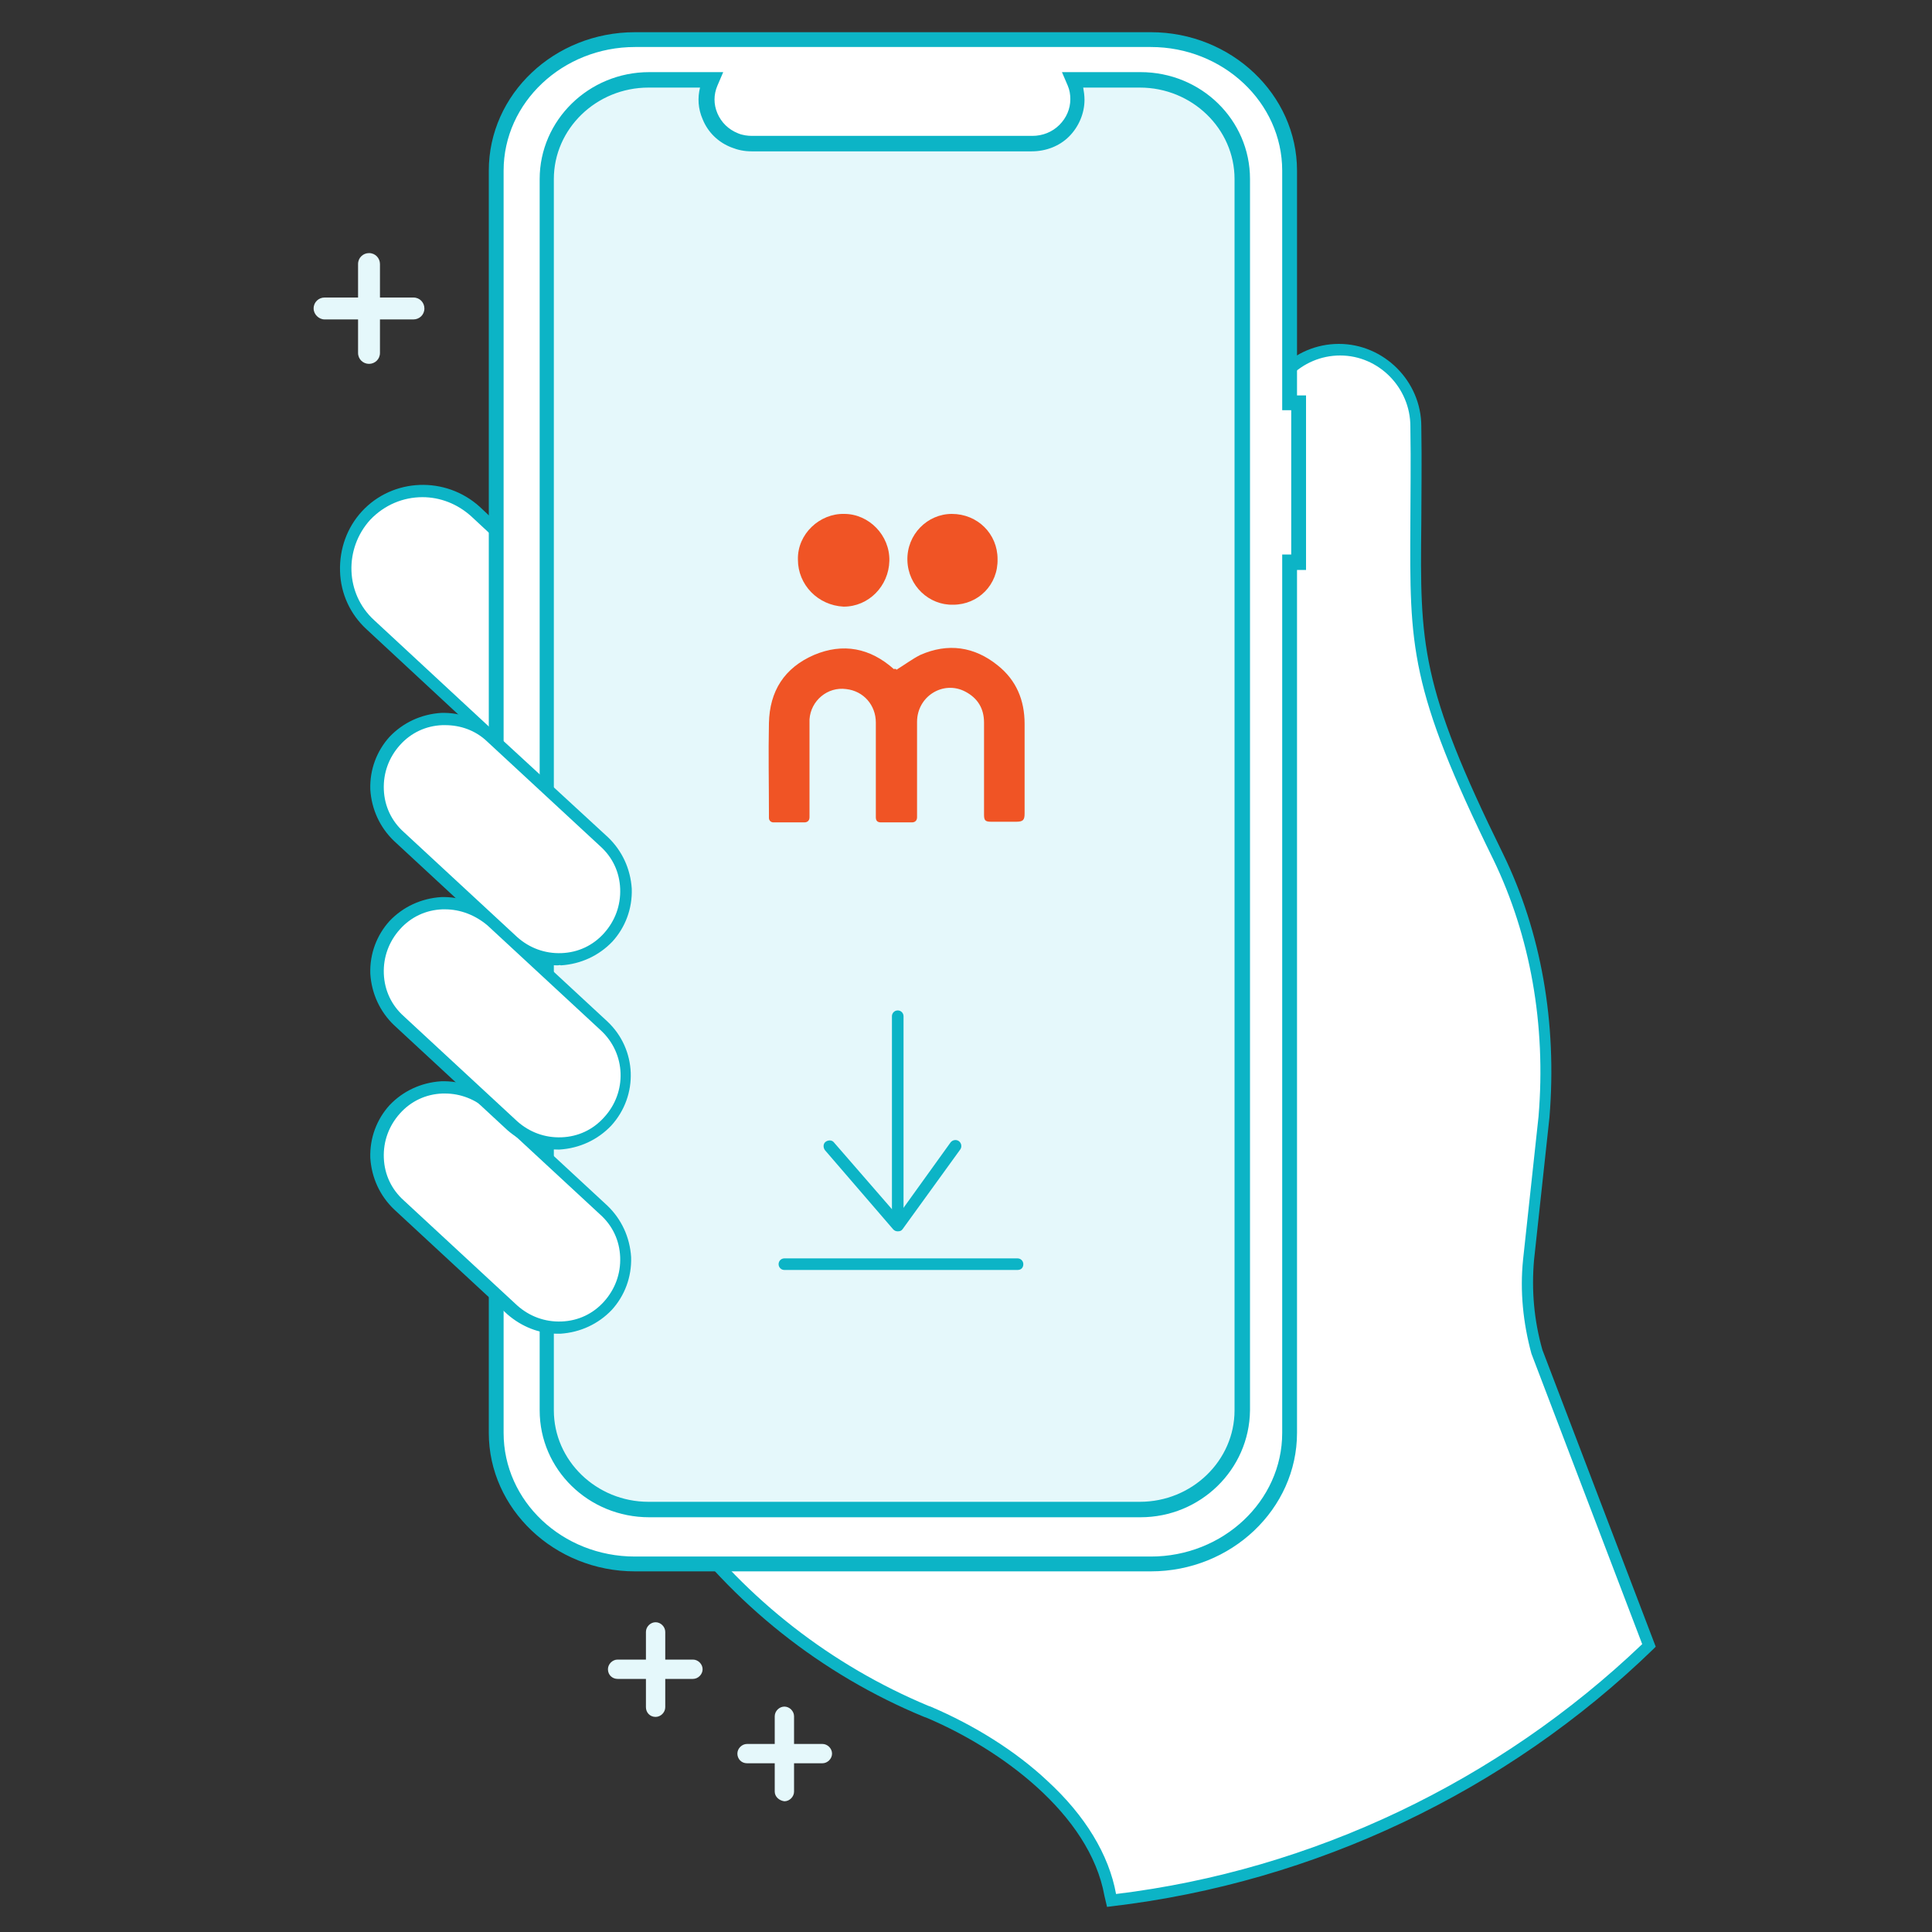
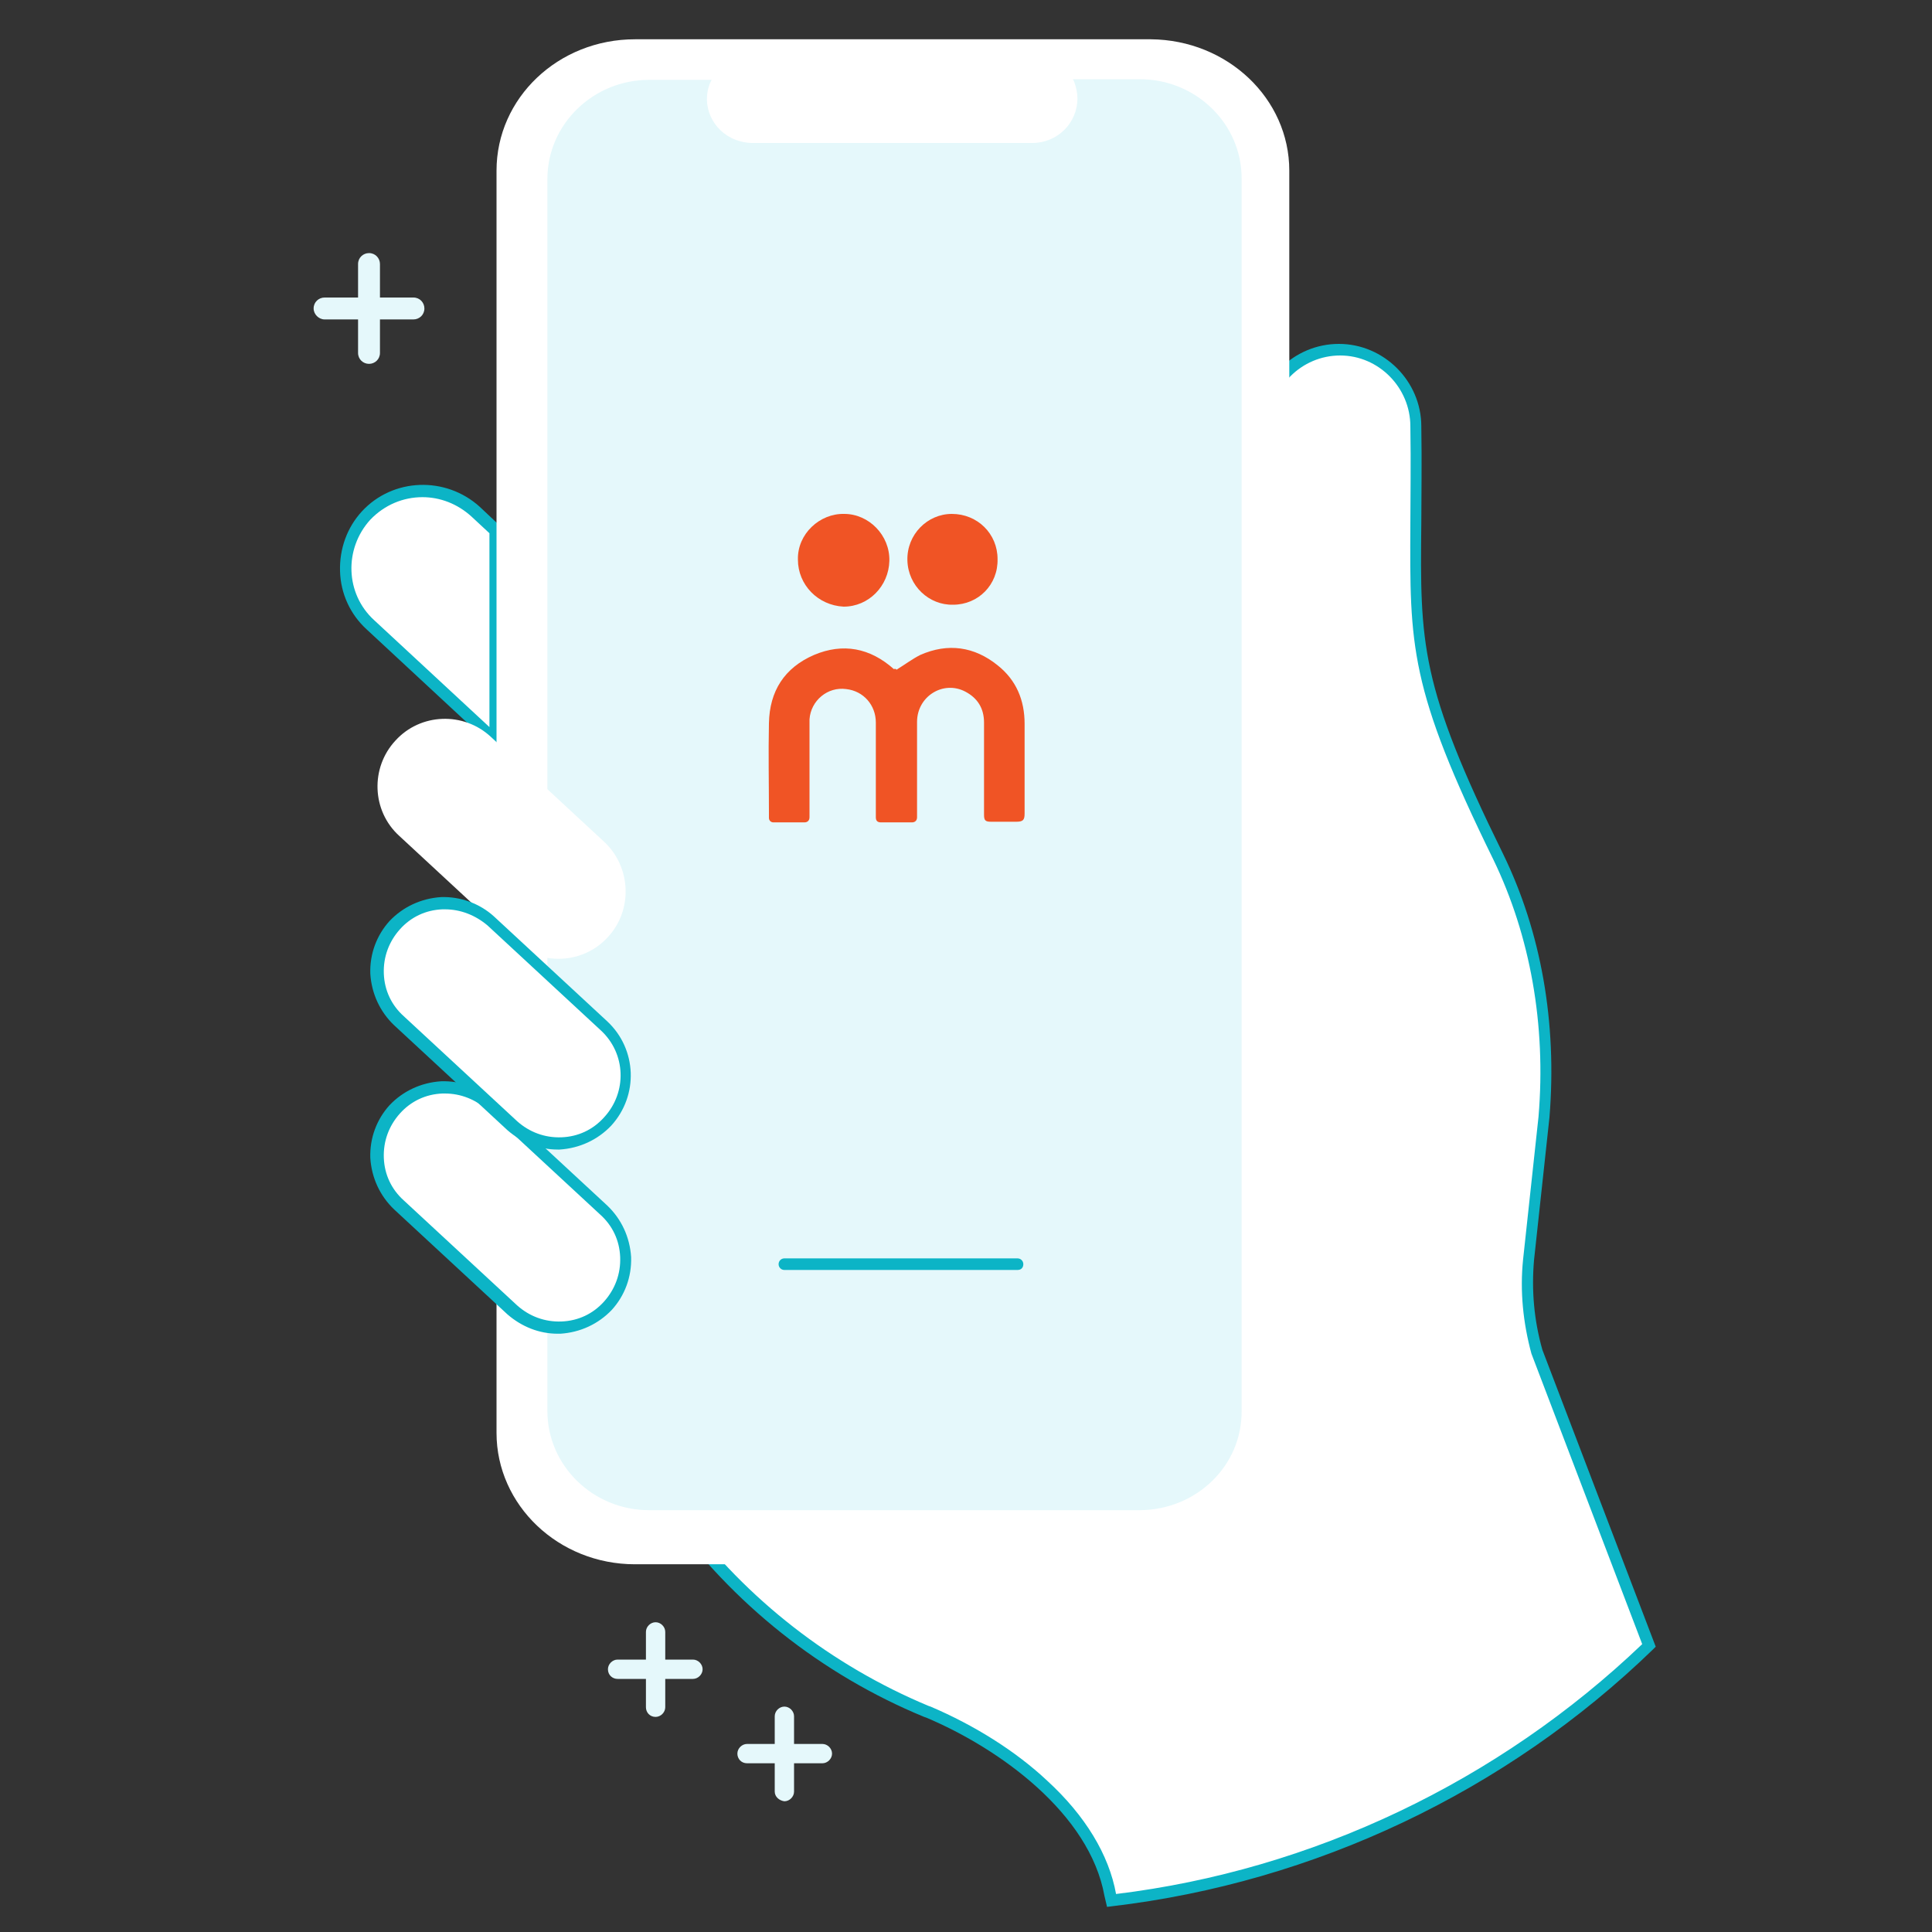
<svg xmlns="http://www.w3.org/2000/svg" version="1.1" id="Layer_1" x="0px" y="0px" viewBox="0 0 300 300" style="enable-background:new 0 0 300 300;" xml:space="preserve">
  <rect x="0" y="0" width="300" height="300" fill="#333333" stroke="none" />
  <style type="text/css">
	.st0{fill:#FFFFFF;}
	.st1{fill:#0CB4C6;}
	.st2{fill:#E5F8FB;}
	.st3{fill:#F05425;}
</style>
  <g>
    <path class="st0" d="M76.9,82.3l-3.1-2.9c-4.8-4.5-12.5-4.2-16.9,0.6c-4.5,4.8-4.2,12.5,0.6,16.9l19.4,18V82.3z" />
    <path class="st1" d="M77.9,117.2l-21-19.5c-2.5-2.3-4-5.5-4.1-9c-0.1-3.5,1.1-6.8,3.4-9.3c4.8-5.2,13-5.5,18.3-0.7l3.4,3.2V117.2z    M65.6,77.2c-3,0-5.9,1.2-8.1,3.5c-4.1,4.5-3.9,11.5,0.6,15.6L76,112.9V82.8l-2.8-2.6C71,78.2,68.3,77.2,65.6,77.2z" />
  </g>
  <g>
    <path class="st0" d="M238.7,209.9c-1.3-4.6-1.7-9.5-1.3-14.3l2.4-22.2c1.1-13.9-1-27.9-7.1-40.4c-15.9-32.4-12.3-34.7-12.8-66.9   c0-6.6-5.3-11.9-11.9-11.9s-11.9,5.3-11.9,11.9c0,130.7,0.2,121.1-0.6,124.9v17.1c0,14.4-11.7,26.1-26.1,26.1c-9.6,0-42.6,0-65.1,0   c10,13.9,23.7,24.8,39.5,31.4c0.1,0,0.2,0.1,0.3,0.1c12.3,5.2,25.9,15.5,28.2,28.3l0.2,0.9c32.3-3.7,61.3-18.1,83.5-39.6   L238.7,209.9z" />
    <path class="st1" d="M171.9,296.1l-0.4-1.7c-2.3-12.8-16.3-22.9-27.7-27.7l-0.3-0.1c-16-6.6-29.8-17.6-39.9-31.7l-1.1-1.5h66.9   c13.9,0,25.2-11.3,25.2-25.2l0-17.3c0.1-0.2,0.1-0.4,0.1-0.6c0.4-1.8,0.5-2.3,0.4-53.1c0-17.2,0-40.2,0-71   c0-7.1,5.8-12.8,12.8-12.8s12.8,5.8,12.8,12.8c0.1,5.9,0,10.7,0,15c-0.2,18.8-0.2,25.2,12.7,51.4c5.9,12.1,8.4,26.2,7.2,40.9   l-2.4,22.2c-0.4,4.7,0,9.3,1.3,13.9l17.6,46.1l-0.4,0.4c-22.8,22.1-52.6,36.2-84,39.9L171.9,296.1z M106.2,235.3   c9.8,13.1,22.9,23.3,38,29.6l0.3,0.1c6.8,2.9,13.2,6.9,18.1,11.5c5.9,5.4,9.6,11.5,10.7,17.6l0,0c30.5-3.7,59.4-17.5,81.7-38.8   l-17.2-45.1c-1.3-4.8-1.8-9.7-1.3-14.6l2.4-22.2c1.2-14.3-1.3-28.1-7-39.9c-13.1-26.7-13-33.1-12.9-52.3c0-4.3,0.1-9.1,0-15   c0-6-4.9-11-10.9-11c-6,0-10.9,4.9-10.9,10.9c0,30.8,0,53.8,0,71c0,51.5,0,51.5-0.5,53.5c0,0.1-0.1,0.3-0.1,0.5v17   c0,14.9-12.2,27.1-27.1,27.1H106.2z" />
  </g>
  <g>
    <g>
      <path class="st0" d="M98.6,6.1c-11.9,0-21.5,9.1-21.5,20.4v196c0,11.2,9.6,20.4,21.5,20.4c0,0,0,0,0,0h80.1    c11.9,0,21.5-9.1,21.5-20.4V87.3h1.4V62.5h-1.4V26.5c0-11.2-9.6-20.3-21.5-20.4L98.6,6.1z" />
    </g>
    <g>
-       <path class="st1" d="M178.7,244H98.6c-12.5,0-22.7-9.7-22.7-21.5v-196C75.9,14.6,86.1,5,98.6,5h80.1c12.5,0,22.7,9.7,22.7,21.5    v34.9h1.4v27.1h-1.4v134C201.4,234.3,191.2,244,178.7,244z M98.6,7.3c-11.2,0-20.4,8.6-20.4,19.2v196c0,10.6,9.1,19.2,20.4,19.2    h80.1c11.2,0,20.4-8.6,20.4-19.2V86.1h1.4V63.7h-1.4V26.5c0-10.6-9.2-19.2-20.4-19.2H98.6L98.6,7.3z" />
-     </g>
+       </g>
  </g>
  <g>
    <g>
      <path class="st2" d="M177.1,234.5h-76.3c-8.7,0-15.8-6.9-15.8-15.4V27.8c0-8.5,7.1-15.4,15.8-15.4h9.7l-0.2,0.4    c-1.5,3.5,0.3,7.5,3.9,8.9c0.8,0.3,1.7,0.5,2.6,0.5h43.5c3.9,0,7-3.1,7-6.9c0-0.9-0.2-1.8-0.5-2.6l-0.2-0.4h10.4    c8.7,0,15.8,6.9,15.8,15.4V219C192.9,227.6,185.8,234.4,177.1,234.5z" />
    </g>
    <g>
-       <path class="st1" d="M177.1,235.6h-76.3c-9.4,0-17-7.4-17-16.6V27.8c0-9.1,7.6-16.6,17-16.6h11.5l-0.9,2.1c-0.6,1.4-0.6,2.9,0,4.3    c0.6,1.4,1.7,2.5,3.2,3.1c0.7,0.3,1.5,0.4,2.2,0.4h43.5c1.6,0,3.1-0.6,4.2-1.7c1.1-1.1,1.7-2.5,1.7-4c0-0.7-0.1-1.4-0.4-2.1    l-0.9-2.1h12.2c9.4,0,17,7.4,17,16.6V219C194,228.2,186.4,235.6,177.1,235.6z M100.7,13.6c-8.1,0-14.7,6.4-14.7,14.2V219    c0,7.8,6.6,14.2,14.7,14.2h76.3h0c8.1,0,14.7-6.4,14.7-14.2V27.8c0-7.8-6.6-14.2-14.7-14.2h-8.8c0.1,0.6,0.2,1.2,0.2,1.9    c0,2.1-0.9,4.2-2.4,5.7c-1.5,1.5-3.6,2.3-5.8,2.3h-43.5c-1.1,0-2.1-0.2-3.1-0.6c-2.1-0.8-3.7-2.4-4.5-4.4    c-0.7-1.6-0.8-3.3-0.4-4.9H100.7z" />
-     </g>
+       </g>
  </g>
  <g>
    <path class="st0" d="M94.4,145.5c-3.9,4.3-10.6,4.5-14.8,0.6l-17.6-16.3c-4.3-3.9-4.5-10.6-0.6-14.8c3.9-4.3,10.6-4.5,14.8-0.6   l17.6,16.3C98,134.6,98.3,141.3,94.4,145.5z" />
-     <path class="st1" d="M86.6,149.9c-2.9,0-5.6-1.1-7.8-3l-17.6-16.3c-2.2-2.1-3.5-4.9-3.7-8c-0.1-3.1,1-6,3-8.2   c2.1-2.2,4.9-3.5,8-3.7c3-0.1,6,1,8.2,3L94.4,130c2.2,2.1,3.5,4.9,3.7,8c0.1,3.1-1,6-3,8.2l0,0c-2.1,2.2-4.9,3.5-8,3.7   C86.9,149.8,86.8,149.9,86.6,149.9z M69.1,112.6c-0.1,0-0.2,0-0.4,0c-2.6,0.1-4.9,1.2-6.6,3.1s-2.6,4.3-2.5,6.9   c0.1,2.6,1.2,4.9,3.1,6.6l17.6,16.3c1.9,1.7,4.3,2.6,6.9,2.5c2.6-0.1,4.9-1.2,6.6-3.1l0,0c1.7-1.9,2.6-4.3,2.5-6.9   c-0.1-2.6-1.2-4.9-3.1-6.6l-17.6-16.3C73.8,113.4,71.5,112.6,69.1,112.6z" />
  </g>
  <g>
    <g>
      <path class="st0" d="M94.4,202.8c-3.9,4.3-10.6,4.5-14.8,0.6l-17.6-16.3c-4.3-3.9-4.5-10.6-0.6-14.8c3.9-4.3,10.6-4.5,14.8-0.6    L93.8,188C98,191.9,98.3,198.6,94.4,202.8z" />
      <path class="st1" d="M86.6,207.1c-2.9,0-5.6-1.1-7.8-3l-17.6-16.3c-2.2-2.1-3.5-4.9-3.7-8c-0.1-3.1,1-6,3-8.2    c2.1-2.2,4.9-3.5,8-3.7c3.1-0.1,6,1,8.2,3l17.6,16.3c2.2,2.1,3.5,4.9,3.7,8c0.1,3.1-1,6-3,8.2l0,0c-2.1,2.2-4.9,3.5-8,3.7    C86.9,207.1,86.8,207.1,86.6,207.1z M69.1,169.8c-0.1,0-0.2,0-0.4,0c-2.6,0.1-4.9,1.2-6.6,3.1c-1.7,1.9-2.6,4.3-2.5,6.9    c0.1,2.6,1.2,4.9,3.1,6.6l17.6,16.3c1.9,1.7,4.3,2.6,6.9,2.5c2.6-0.1,4.9-1.2,6.6-3.1c1.7-1.9,2.6-4.3,2.5-6.9    c-0.1-2.6-1.2-4.9-3.1-6.6l-17.6-16.3C73.8,170.7,71.5,169.8,69.1,169.8z" />
    </g>
  </g>
  <g>
    <path class="st0" d="M94.4,174.2c-3.9,4.3-10.6,4.5-14.8,0.6l-17.6-16.3c-4.3-3.9-4.5-10.6-0.6-14.8c3.9-4.3,10.6-4.5,14.8-0.6   l17.6,16.3C98,163.3,98.3,169.9,94.4,174.2z" />
    <path class="st1" d="M86.6,178.5c-2.9,0-5.6-1.1-7.8-3l-17.6-16.3c-2.2-2.1-3.5-4.9-3.7-8c-0.1-3.1,1-6,3-8.2   c2.1-2.2,4.9-3.5,8-3.7c3-0.1,6,1,8.2,3l17.6,16.3c4.6,4.3,4.9,11.5,0.6,16.2l0,0c-2.1,2.2-4.9,3.5-8,3.7   C86.9,178.5,86.8,178.5,86.6,178.5z M69.1,141.2c-0.1,0-0.2,0-0.4,0c-2.6,0.1-4.9,1.2-6.6,3.1s-2.6,4.3-2.5,6.9s1.2,4.9,3.1,6.6   l17.6,16.3c1.9,1.7,4.3,2.6,6.9,2.5c2.6-0.1,4.9-1.2,6.6-3.1c3.6-3.9,3.4-9.9-0.5-13.5l-17.6-16.3   C73.8,142.1,71.5,141.2,69.1,141.2z" />
  </g>
  <g>
-     <path class="st1" d="M139.4,190.6c-0.5,0-0.9-0.4-0.9-0.9v-31.9c0-0.5,0.4-0.9,0.9-0.9s0.9,0.4,0.9,0.9v31.9   C140.4,190.2,140,190.6,139.4,190.6z" />
-   </g>
+     </g>
  <g>
-     <path class="st1" d="M139.4,191.2c-0.3,0-0.5-0.1-0.7-0.3l-10.6-12.3c-0.3-0.4-0.3-1,0.1-1.3c0.4-0.3,1-0.3,1.3,0.1l9.9,11.4   l8.2-11.4c0.3-0.4,0.9-0.5,1.3-0.2c0.4,0.3,0.5,0.9,0.2,1.3l-8.9,12.3C140,191.1,139.8,191.2,139.4,191.2   C139.5,191.2,139.4,191.2,139.4,191.2z" />
-   </g>
+     </g>
  <g>
    <path class="st2" d="M48.7,47.9c0-1,0.8-1.7,1.7-1.7h13.8c1,0,1.7,0.8,1.7,1.7c0,1-0.8,1.7-1.7,1.7H50.4   C49.5,49.6,48.7,48.8,48.7,47.9z" />
  </g>
  <g>
    <path class="st2" d="M55.6,54.8V41c0-1,0.8-1.7,1.7-1.7c1,0,1.7,0.8,1.7,1.7v13.8c0,1-0.8,1.7-1.7,1.7   C56.4,56.5,55.6,55.8,55.6,54.8z" />
  </g>
  <g>
    <path class="st2" d="M94.4,259.2c0-0.8,0.7-1.5,1.5-1.5h11.7c0.8,0,1.5,0.7,1.5,1.5c0,0.8-0.7,1.5-1.5,1.5H95.9   C95.1,260.7,94.4,260.1,94.4,259.2z" />
  </g>
  <g>
    <path class="st2" d="M100.3,265.1v-11.7c0-0.8,0.7-1.5,1.5-1.5c0.8,0,1.5,0.7,1.5,1.5v11.7c0,0.8-0.7,1.5-1.5,1.5   C100.9,266.6,100.3,265.9,100.3,265.1z" />
  </g>
  <g>
    <g>
      <path class="st3" d="M139.2,104c1.3-0.8,2.5-1.7,3.7-2.3c4.3-1.9,8.4-1.3,12,1.6c2.9,2.3,4.2,5.4,4.2,9.1c0,4.6,0,9.2,0,13.9    c0,1-0.2,1.3-1.3,1.3c-1.3,0-2.6,0-3.9,0c-0.9,0-1.1-0.2-1.1-1.1c0-4.8,0-9.5,0-14.3c0-2.2-1-3.8-2.9-4.8    c-3.4-1.8-7.5,0.7-7.5,4.7c0,4.7,0,9.5,0,14.2c0,0.2,0,0.4,0,0.6c0,0.5-0.3,0.8-0.8,0.8c-1.6,0-3.2,0-4.8,0    c-0.6,0-0.8-0.3-0.8-0.8c0-0.2,0-0.4,0-0.6c0-4.7,0-9.4,0-14.1c0-2.7-1.9-4.9-4.6-5.2c-2.9-0.4-5.5,1.8-5.7,4.7c0,0.4,0,0.7,0,1.1    c0,4.5,0,8.9,0,13.4c0,0.2,0,0.5,0,0.7c0,0.5-0.3,0.8-0.8,0.8c-1.6,0-3.2,0-4.8,0c-0.4,0-0.7-0.3-0.7-0.7c0-0.2,0-0.5,0-0.7    c0-4.7-0.1-9.3,0-14c0.1-5,2.4-8.6,7-10.6c4.5-1.9,8.7-1.1,12.4,2.2C139,103.8,139.2,103.9,139.2,104z" />
    </g>
    <g>
      <path class="st3" d="M123.9,86.9c-0.1-4,3.4-7.2,7.2-7.1c3.8,0,7.1,3.3,7,7.3c-0.1,3.9-3.2,7.1-7.1,7.1    C127,94,123.9,90.8,123.9,86.9z" />
    </g>
    <g>
      <path class="st3" d="M148,93.9c-3.7,0.1-7-2.9-7.1-6.9c-0.1-4,3.1-7.2,6.9-7.2c4,0,7.1,3.1,7.1,7C155,90.8,151.9,93.9,148,93.9z" />
    </g>
  </g>
  <g>
    <path class="st1" d="M158,197.2h-36.2c-0.5,0-0.9-0.4-0.9-0.9s0.4-0.9,0.9-0.9H158c0.5,0,0.9,0.4,0.9,0.9S158.6,197.2,158,197.2z" />
  </g>
  <g>
    <path class="st2" d="M114.5,272.3c0-0.8,0.7-1.5,1.5-1.5h11.7c0.8,0,1.5,0.7,1.5,1.5c0,0.8-0.7,1.5-1.5,1.5h-11.7   C115.1,273.8,114.5,273.1,114.5,272.3z" />
  </g>
  <g>
    <path class="st2" d="M120.3,278.2v-11.7c0-0.8,0.7-1.5,1.5-1.5c0.8,0,1.5,0.7,1.5,1.5v11.7c0,0.8-0.7,1.5-1.5,1.5   C121,279.6,120.3,279,120.3,278.2z" />
  </g>
</svg>